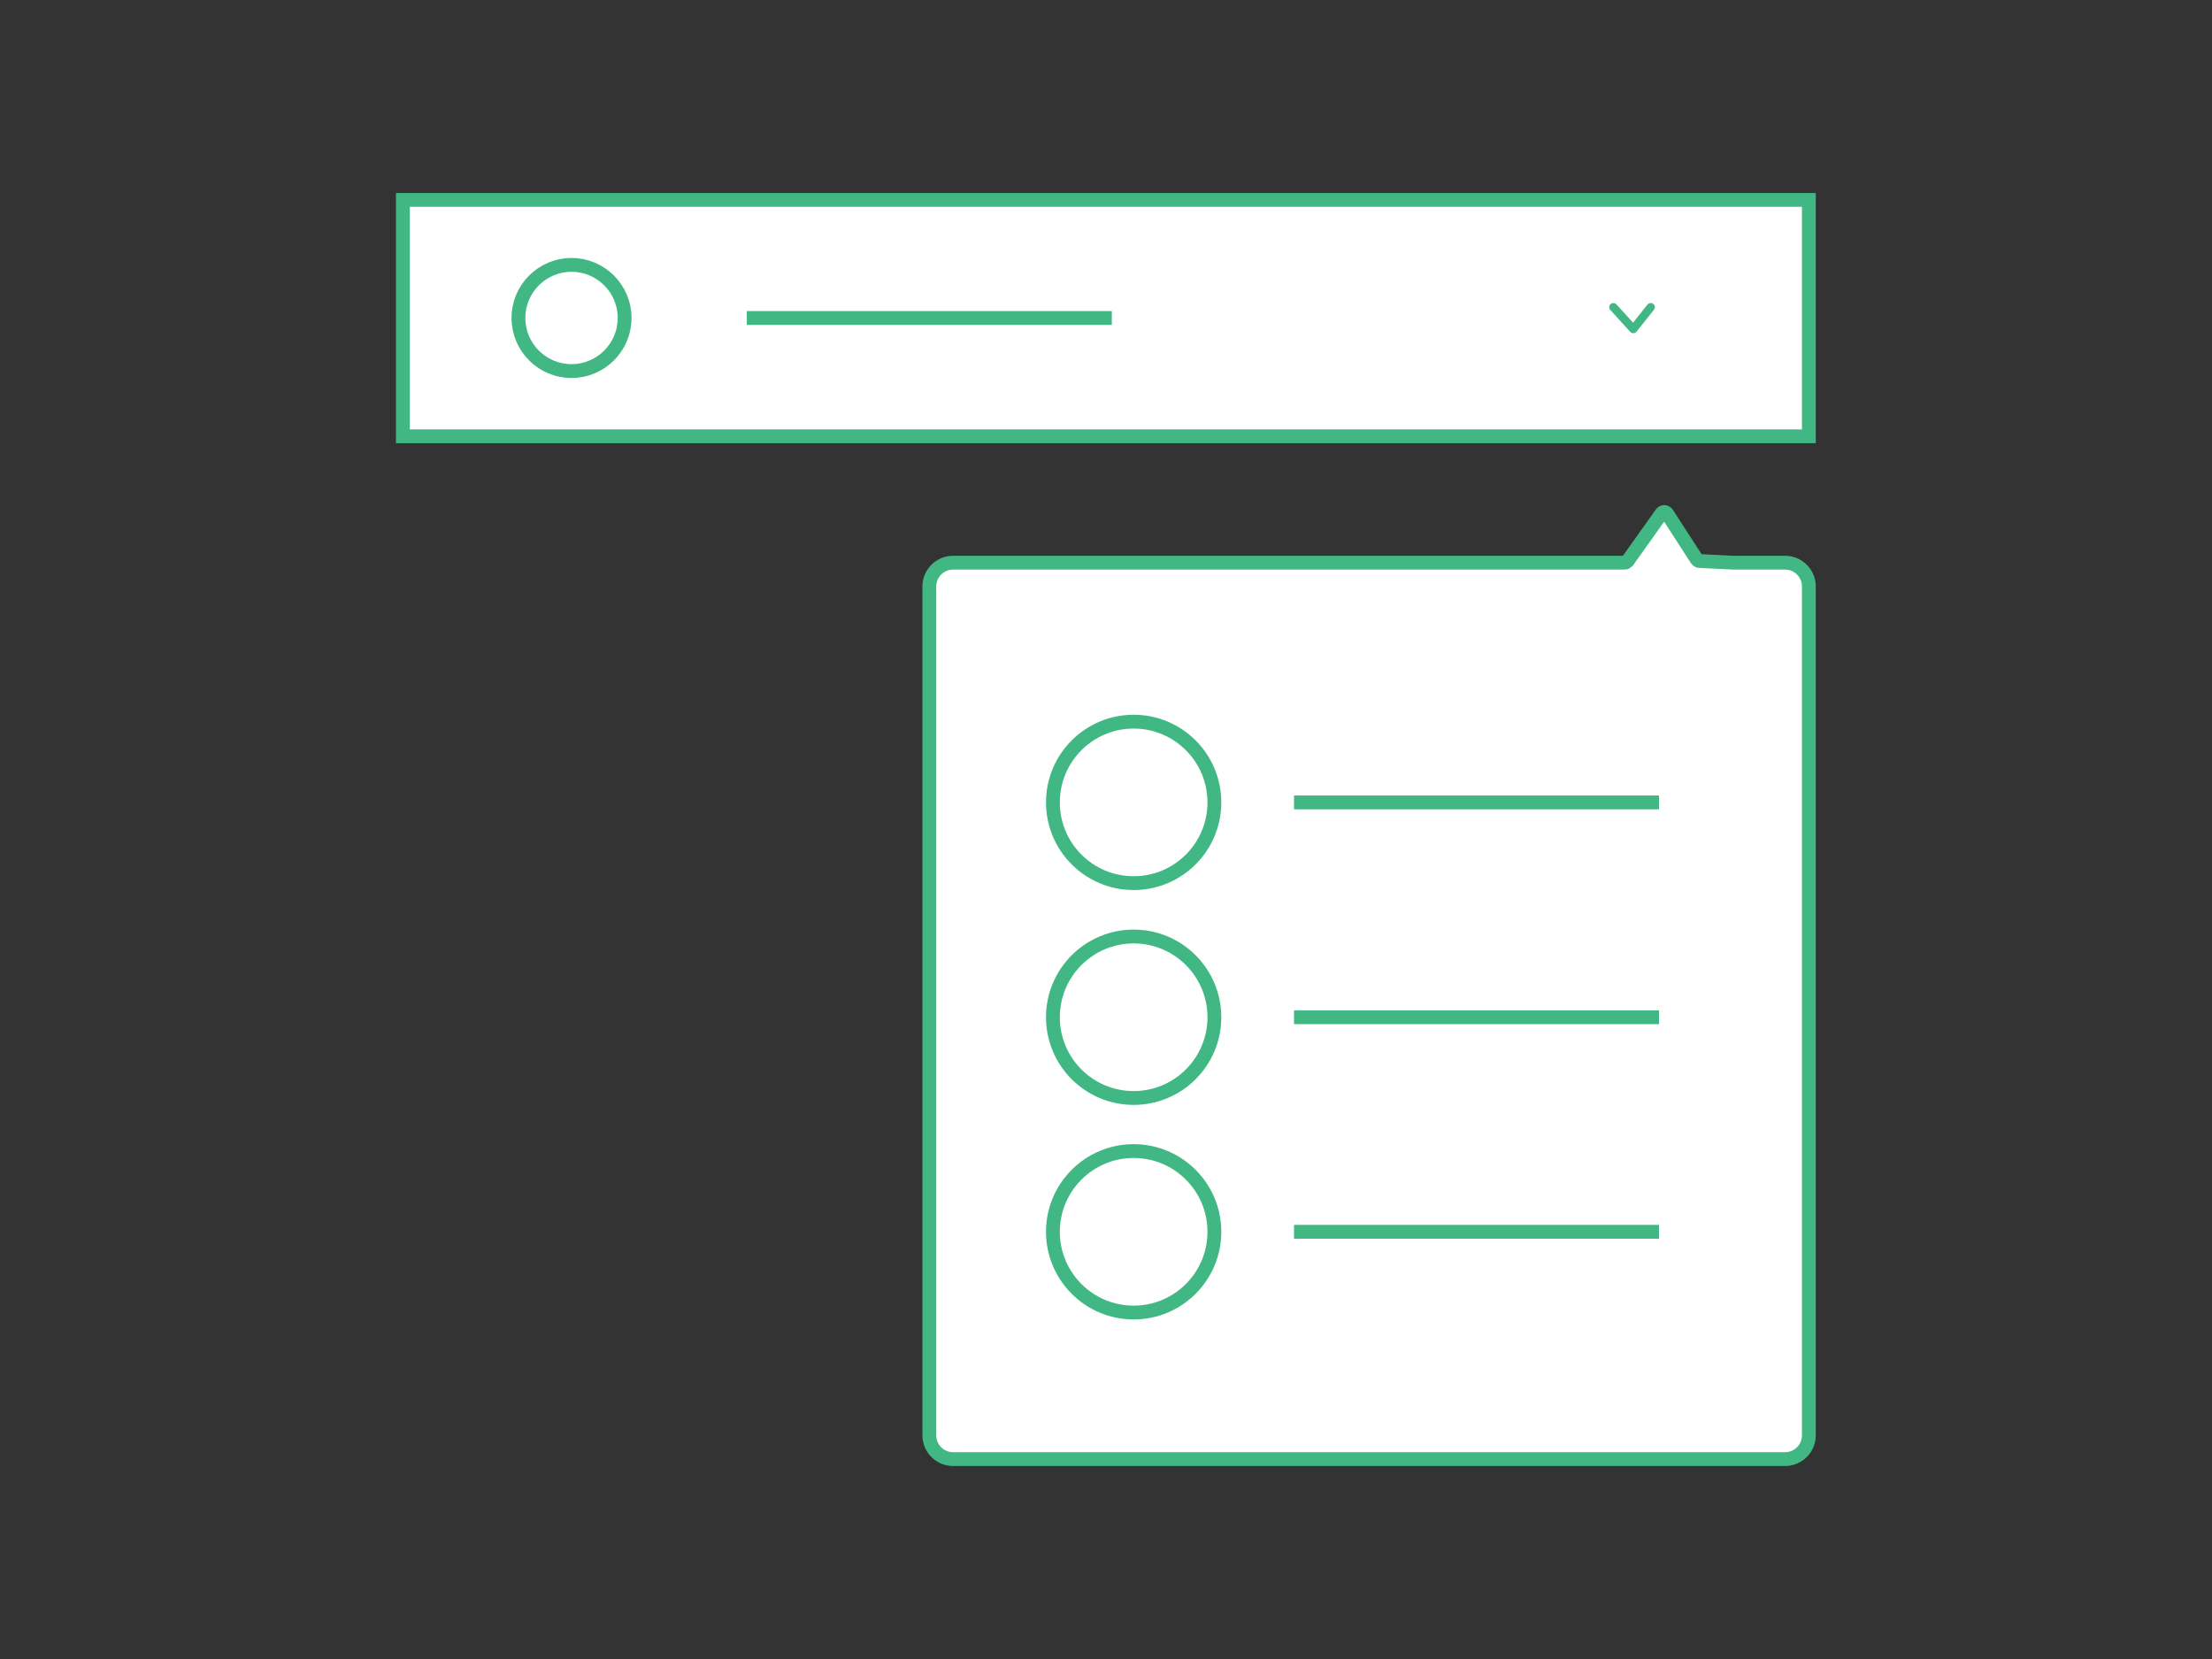
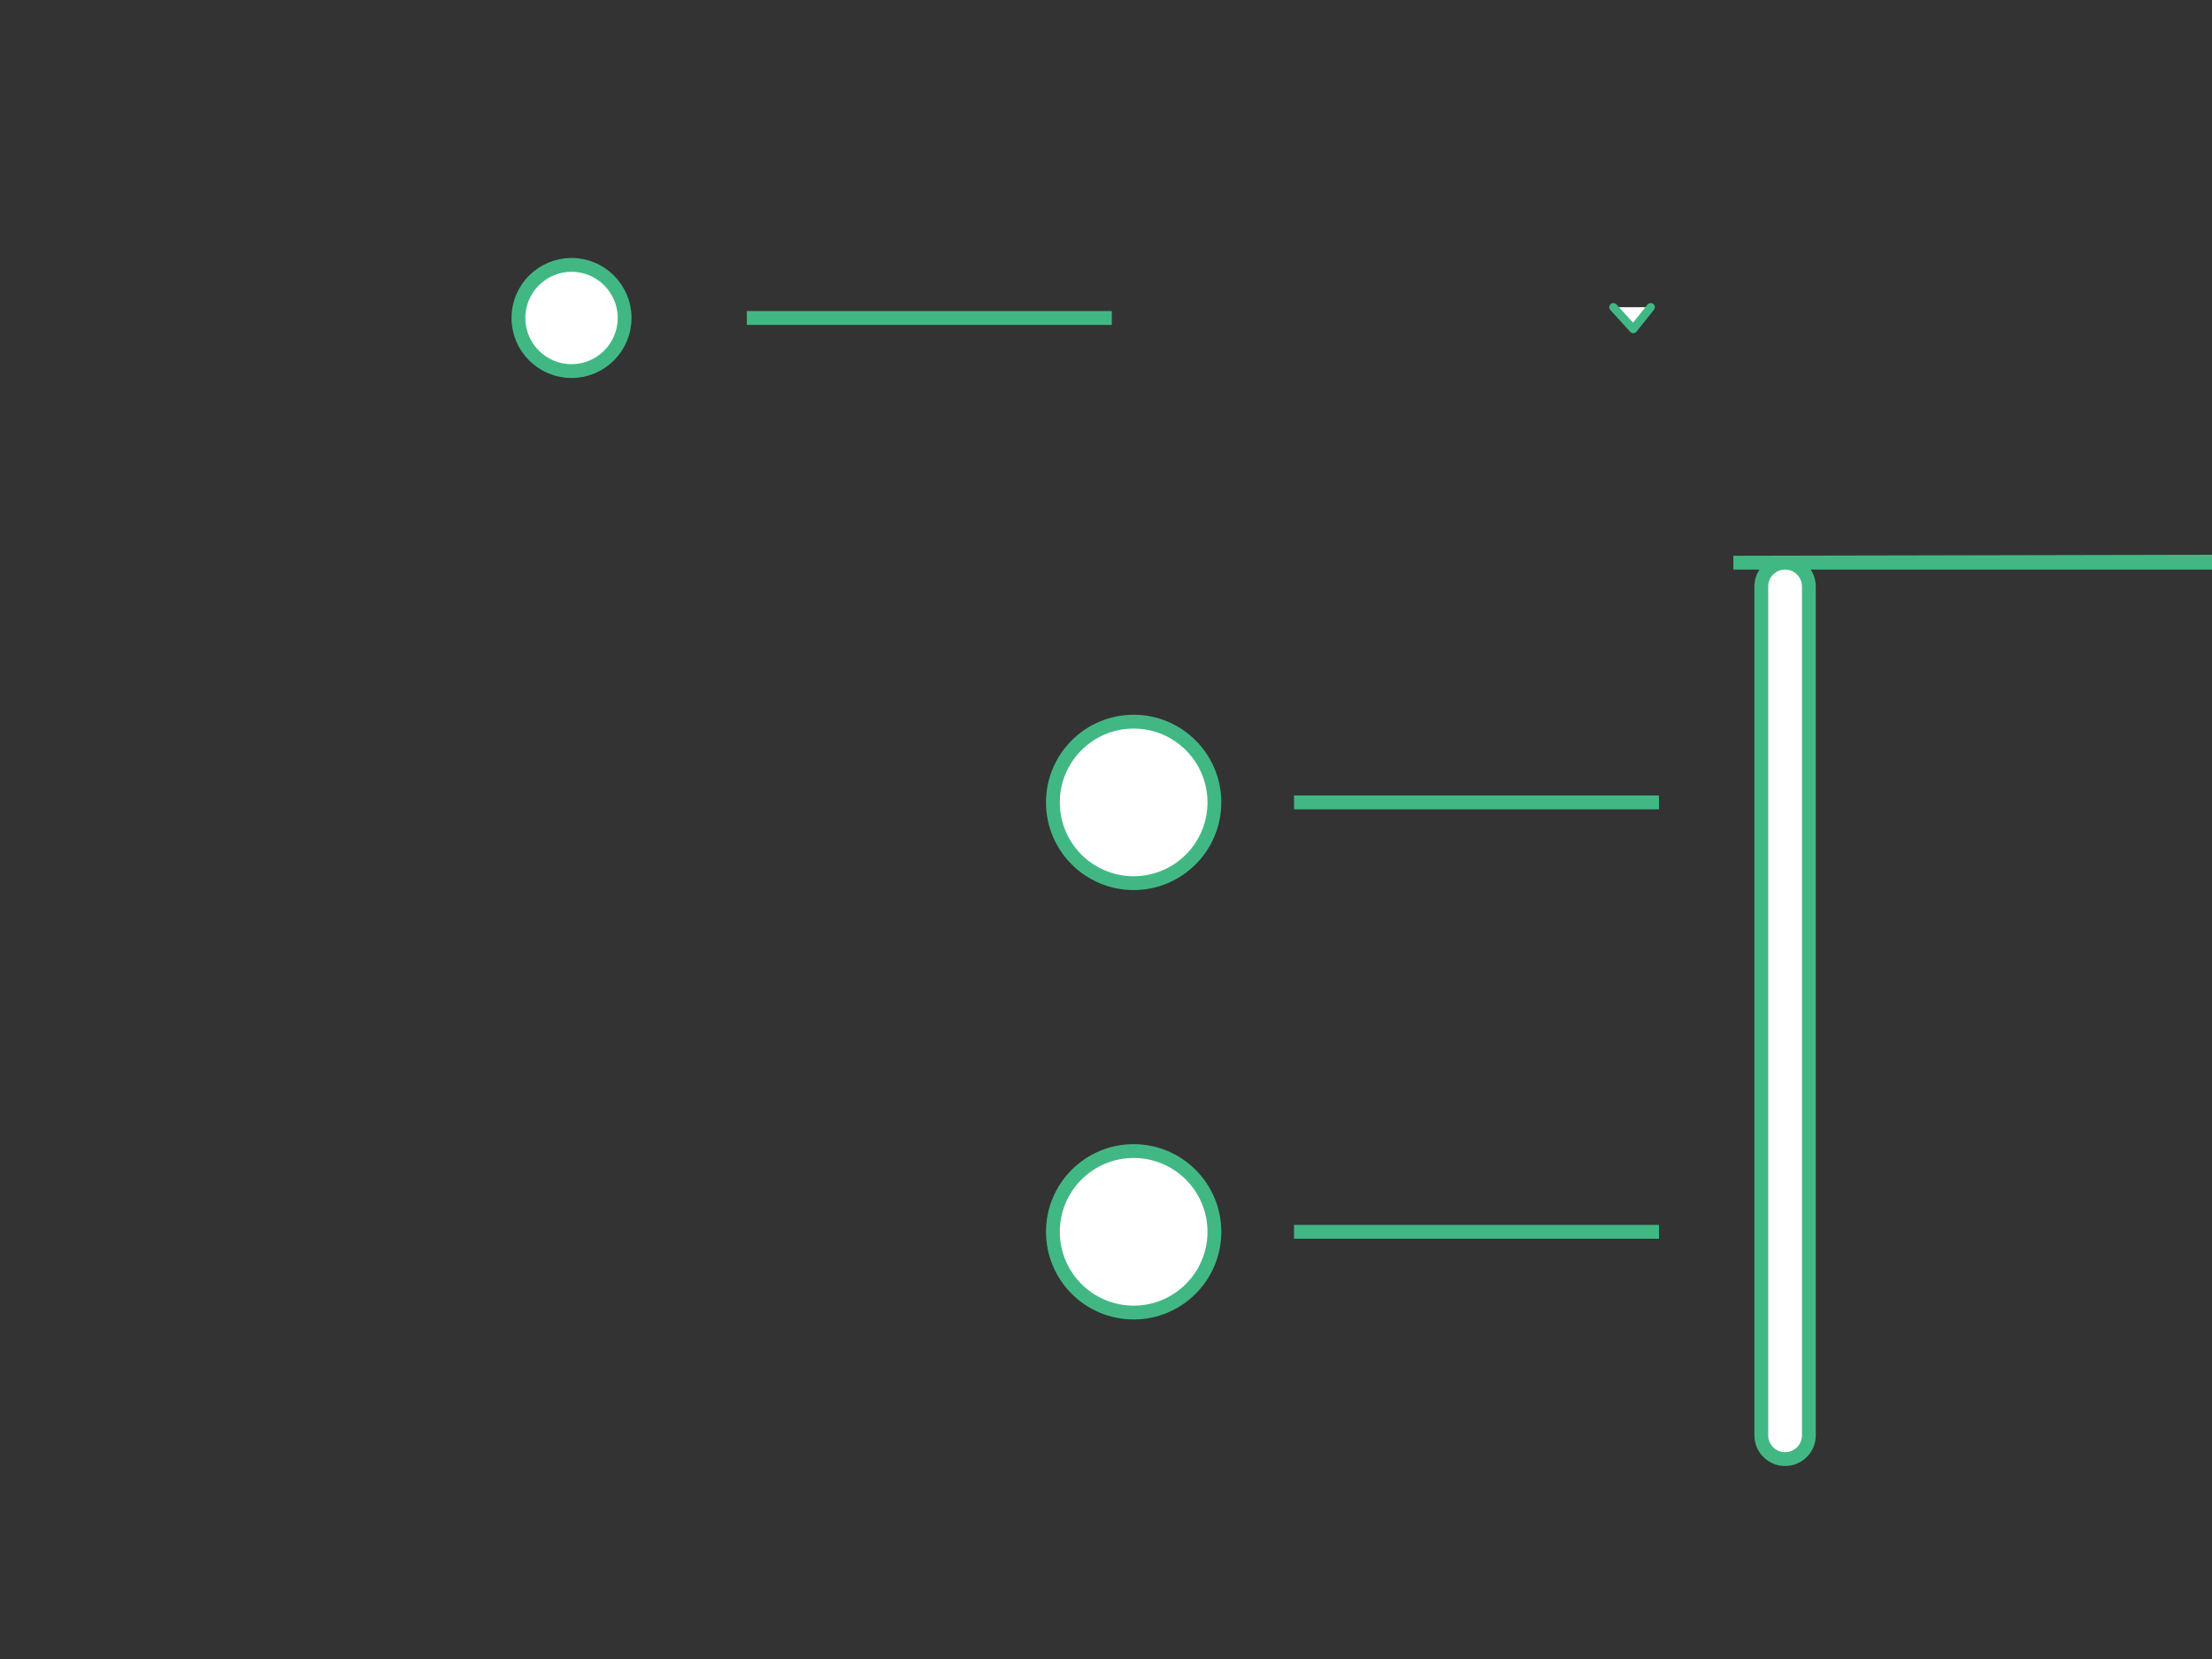
<svg xmlns="http://www.w3.org/2000/svg" version="1.1" id="Calque_1" x="0px" y="0px" viewBox="0 0 800 600" style="enable-background:new 0 0 800 600;" xml:space="preserve">
  <rect x="0" y="0" width="800" height="600" fill="#333333" stroke="none" />
  <style type="text/css">
	.st0{fill:#FFFFFF;stroke:#41b883;stroke-width:5;stroke-miterlimit:10;}
	.st1{fill:none;stroke:#41b883;stroke-width:5;stroke-miterlimit:10;}
	.st2{fill:#FFFFFF;stroke:#41b883;stroke-width:3;stroke-linecap:round;stroke-linejoin:round;stroke-miterlimit:10;}
</style>
-   <path class="st0" d="M626.9,203.5h18.7c4.8,0,8.6,3.9,8.6,8.6v307c0,4.8-3.9,8.6-8.6,8.6H344.7c-4.8,0-8.6-3.9-8.6-8.6v-307  c0-4.8,3.9-8.6,8.6-8.6h233.7h9.2c0.4,0,0.7-0.2,1-0.5l12.3-17.3c0.5-0.7,1.5-0.7,2,0l10.8,16.7c0.2,0.3,0.6,0.5,1,0.5L626.9,203.5z  " />
-   <rect x="145.7" y="72.3" class="st0" width="508.5" height="85.5" />
+   <path class="st0" d="M626.9,203.5h18.7c4.8,0,8.6,3.9,8.6,8.6v307c0,4.8-3.9,8.6-8.6,8.6c-4.8,0-8.6-3.9-8.6-8.6v-307  c0-4.8,3.9-8.6,8.6-8.6h233.7h9.2c0.4,0,0.7-0.2,1-0.5l12.3-17.3c0.5-0.7,1.5-0.7,2,0l10.8,16.7c0.2,0.3,0.6,0.5,1,0.5L626.9,203.5z  " />
  <circle class="st0" cx="410" cy="290.2" r="29.2" />
  <circle class="st0" cx="206.7" cy="115" r="19.2" />
-   <circle class="st0" cx="410" cy="367.9" r="29.2" />
  <circle class="st0" cx="410" cy="445.5" r="29.2" />
  <line class="st1" x1="468" y1="290.2" x2="600" y2="290.2" />
  <line class="st1" x1="270.1" y1="115" x2="402.1" y2="115" />
-   <line class="st1" x1="468" y1="367.9" x2="600" y2="367.9" />
  <line class="st1" x1="468" y1="445.5" x2="600" y2="445.5" />
  <polyline class="st2" points="583.5,111.1 590.7,119 597,111.1 " />
</svg>